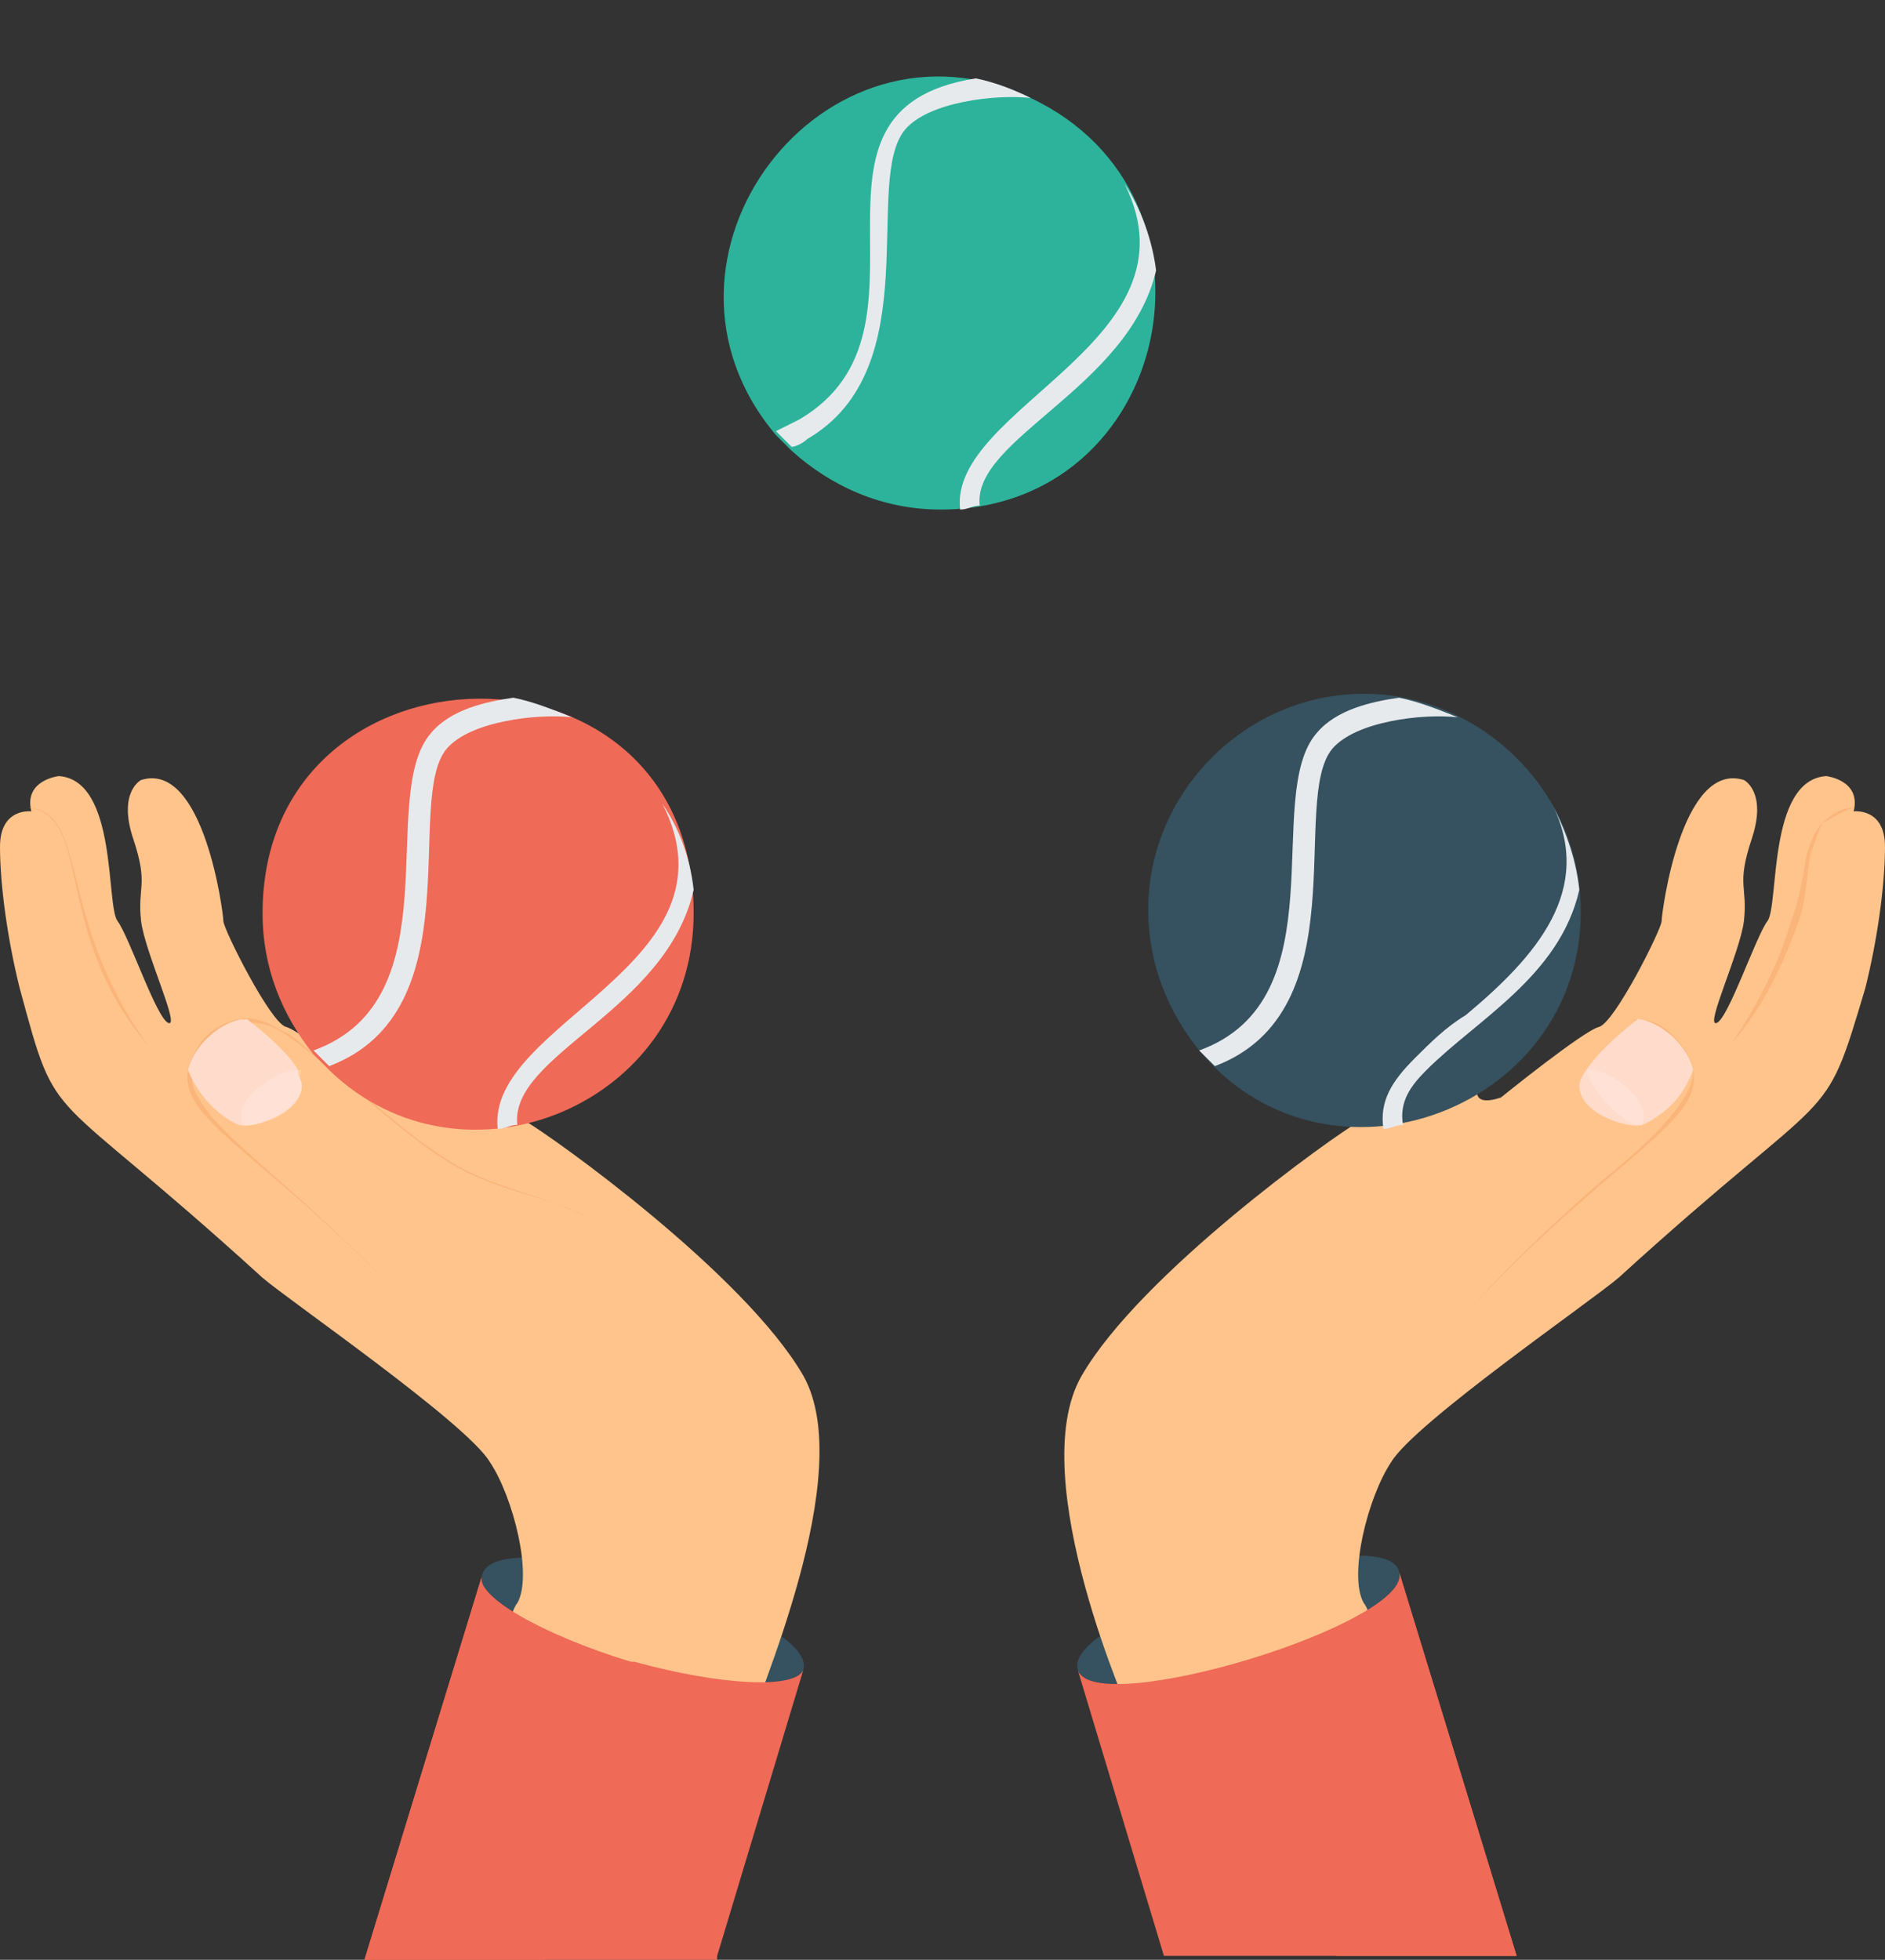
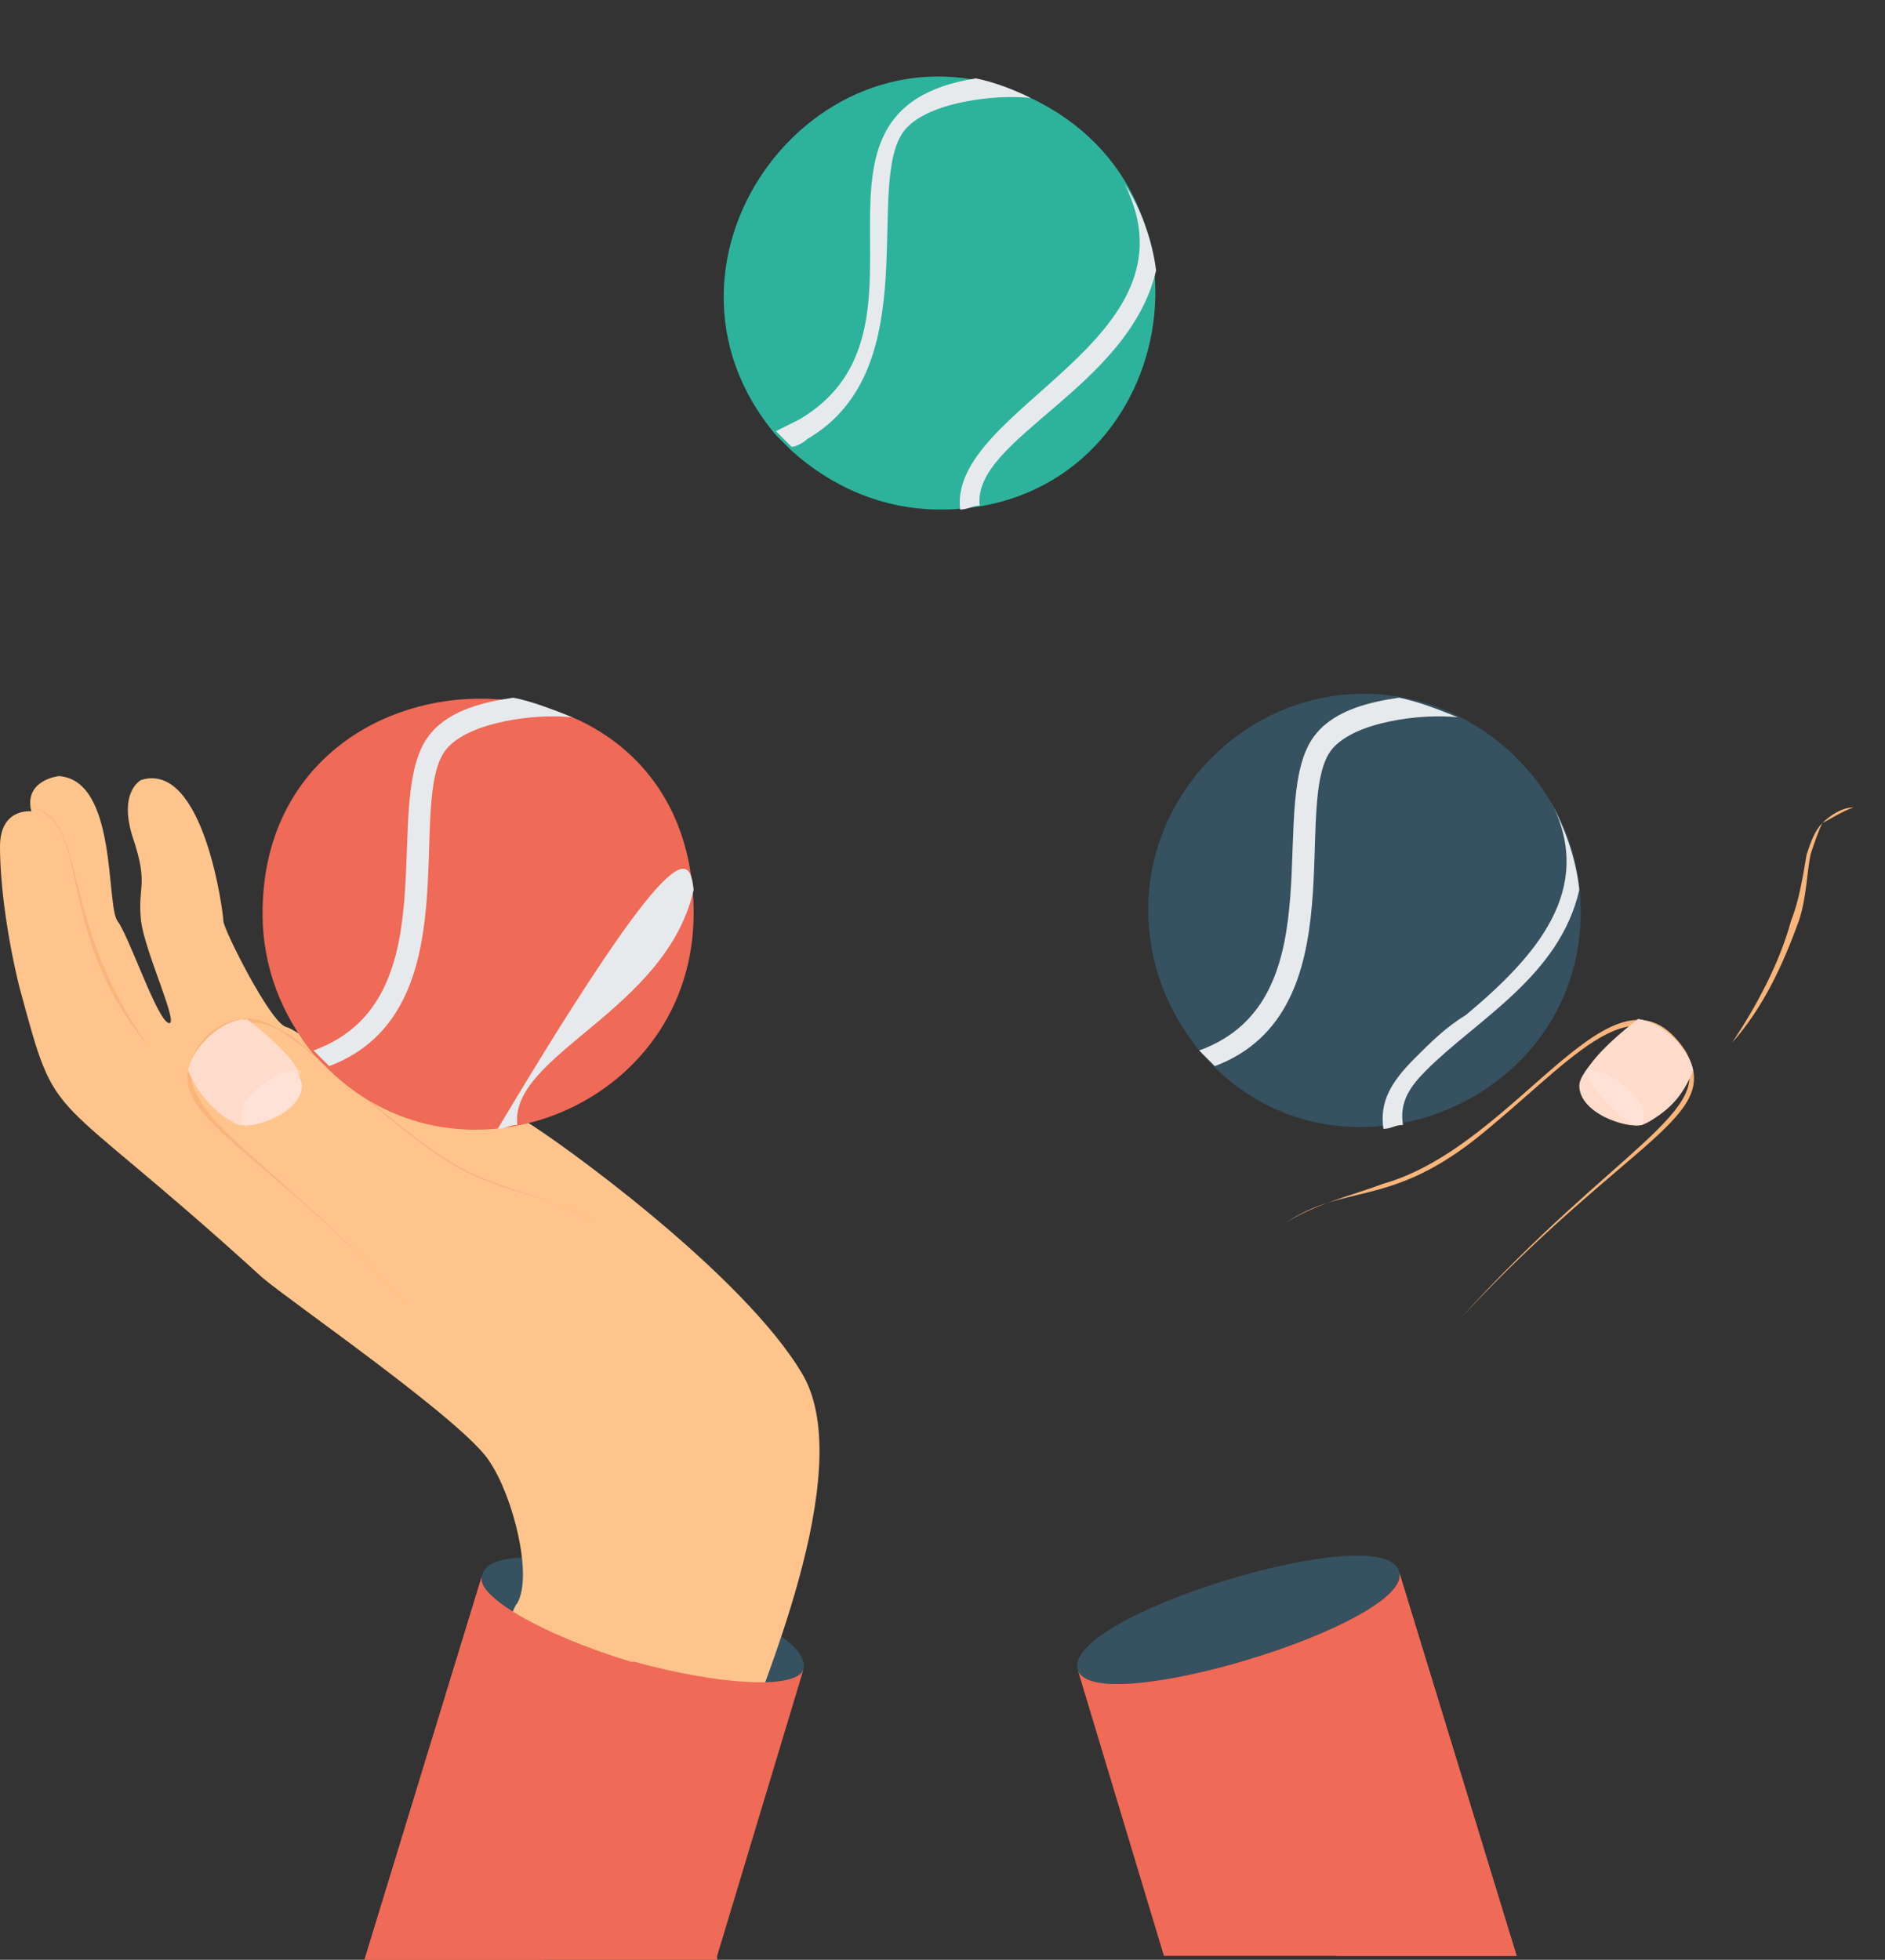
<svg xmlns="http://www.w3.org/2000/svg" height="50.0" preserveAspectRatio="xMidYMid meet" version="1.0" viewBox="1.0 -0.9 48.1 50.0" width="48.1" zoomAndPan="magnify">
  <rect x="1.0" y="-0.9" width="48.1" height="50.0" fill="#333333" stroke="none" />
  <g>
    <g>
      <g>
        <g id="change1_2">
          <path d="M21.5,41.7c-0.2,0.6-2.1,0.4-4.4-0.2c-2.3-0.7-4-1.7-3.8-2.2C13.6,37.8,21.9,40.3,21.5,41.7z" fill="#36515F" />
        </g>
        <g>
          <g id="change2_3">
            <path d="M7.7,31.7c0.7,0.6,5.2,3.7,5.8,4.7c0.6,0.9,1.1,2.9,0.7,3.6c-0.1,0.1-0.2,0.5-0.4,0.9 c-0.3,0.7-0.7,1.6-1.1,2.6H20c0.3-1.1,2.9-6.8,1.5-9.3c-1.5-2.6-6.4-6.1-7.1-6.5c-0.7-0.4-1.1-2-1.4-3.1c-0.3-1.1-1.6-3.8-2.1-4 c-0.4-0.1-1.2-0.1-1,0.9c0.2,1,0.7,2.2,0.8,2.5c0.1,0.3,0.3,2.1,0.5,2.4c0.2,0.3,0.5,1-0.4,0.7c0,0-2.1-1.7-2.5-1.8 c-0.4-0.1-1.6-2.5-1.6-2.7c0-0.2-0.5-4.1-2.1-3.6c0,0-0.6,0.3-0.2,1.5c0.4,1.2,0.1,1.2,0.2,2.1c0.1,0.8,1,2.7,0.7,2.6 c-0.3-0.1-1-2.2-1.3-2.6c-0.3-0.4,0-3.6-1.5-3.7c0,0-0.9,0.1-0.7,0.9c0,0-0.8-0.1-0.8,0.9c0,1,0.2,2.4,0.5,3.6 C2.5,28,2.1,26.6,7.7,31.7z" fill="#FFC48B" />
          </g>
          <g id="change3_3">
            <path d="M16.2,30.3c-1.5-1-2.6-0.4-4.8-2.1c-0.7-0.5-1.4-1.1-2-1.7c-0.3-0.3-0.7-0.6-1-0.8 c-0.8-0.7-1.7-0.4-2.2,0.4c-1,1.4,1.5,2.2,5.6,6.7C7.5,28.1,5,27.6,6,25.9c0.2-0.4,0.6-0.7,1.1-0.8C7.6,25,8,25.3,8.4,25.5 c0.4,0.3,0.7,0.6,1,0.8c1.7,1.4,2.8,2.5,4.3,3C14.5,29.6,15.4,29.8,16.2,30.3z" fill="#FAB57A" />
          </g>
          <g id="change3_4">
            <path d="M1.7,19.7c1.6,0.1,0.7,2.8,3.1,6.1C2.3,22.9,3.4,19.9,1.7,19.7z" fill="#FAB57A" />
          </g>
          <g id="change2_4">
            <path d="M16.2,30.3c-1.1-0.7-2.2-0.7-3.5-1.4c-1.3-0.7-3.1-2.5-4.4-3.4c-1.2-0.9-2.4,0.4-2.4,1.2 c0.1,0.7,1.7,2.1,2.7,2.8s3.2,3.2,3.2,3.2L16.2,30.3z" fill="#FFC48B" />
          </g>
          <g id="change4_3">
            <path d="M8.7,26.8c0,0.7-1.2,1.1-1.6,1c-0.3-0.1-1-0.6-1.3-1.4c0.1-0.5,0.7-1.2,1.4-1.3 C7.8,25.6,8.7,26.4,8.7,26.8z" fill="#FFDBCB" />
          </g>
          <g id="change4_4">
            <path d="M8.7,26.8c0,0.6-1.2,1.1-1.5,1c-0.1-0.1-0.9-0.3-1.3-1.4c0.1-0.5,0.7-1.2,1.4-1.3 c0.4,0.3,1.1,0.9,1.3,1.3C8.6,26.6,8.7,26.7,8.7,26.8z" fill="#FFDBCB" />
          </g>
          <g id="change5_2">
            <path d="M8.7,26.8c0,0.6-1.2,1.1-1.5,1c-0.3-0.6,0.8-1.4,1.4-1.4c0,0,0,0,0.1,0 C8.6,26.6,8.7,26.7,8.7,26.8z" fill="#FFF" opacity=".2" />
          </g>
        </g>
        <g id="change6_2">
          <path d="M19.3,49l2.2-7.3c-0.2,0.5-2.1,0.4-4.3-0.2c0,0-0.1,0-0.1,0c-2.3-0.7-4-1.7-3.8-2.2l-3,9.8H19.3z" fill="#EF6A57" />
        </g>
        <g id="change6_3">
          <path d="M14.9,49l2.3-7.5c0,0-0.1,0-0.1,0c-2.3-0.7-4-1.7-3.8-2.2l-3,9.8H14.9z" fill="#EF6A57" />
        </g>
      </g>
      <g>
        <g id="change1_3">
          <path d="M28.5,41.7c0.4,1.3,8.6-1.2,8.2-2.5C36.4,37.8,28.1,40.3,28.5,41.7z" fill="#36515F" />
        </g>
        <g>
          <g id="change2_1">
-             <path d="M42.3,31.7c-0.7,0.6-5.2,3.7-5.8,4.7c-0.6,0.9-1.1,2.9-0.7,3.6c0.1,0.1,0.2,0.5,0.4,0.9 c0.3,0.7,0.7,1.6,1.1,2.6H30c0-0.2-0.1-0.3-0.1-0.4c0,0,0-0.1,0-0.1c0,0-2.8-6.2-1.3-8.8c1.5-2.6,6.4-6.1,7.1-6.5 c0.7-0.4,1.1-2,1.4-3.1c0.3-1.1,1.6-3.8,2.1-4c1.7-0.6,0.8,1.7,0.2,3.4c-0.1,0.3-0.3,2.1-0.5,2.4c-0.2,0.3-0.5,1,0.4,0.7 c0,0,2.1-1.7,2.5-1.8c0.4-0.1,1.6-2.5,1.6-2.7c0-0.2,0.5-4.1,2.1-3.6c0,0,0.6,0.3,0.2,1.5c-0.4,1.2-0.1,1.2-0.2,2.1 c-0.1,0.8-1,2.7-0.7,2.6c0.3-0.1,1-2.2,1.3-2.6c0.3-0.4,0-3.6,1.5-3.7c0,0,0.9,0.1,0.7,0.9c0,0,0.8-0.1,0.8,0.9 c0,1-0.2,2.4-0.5,3.6C47.5,28,47.9,26.6,42.3,31.7z" fill="#FFC48B" />
-           </g>
+             </g>
          <g id="change3_1">
            <path d="M33.8,30.3c1.5-1,2.6-0.4,4.8-2.1c2.4-1.9,4-4.1,5.3-2.2c1,1.4-1.7,2.4-5.6,6.7c4.3-4.6,6.7-5.1,5.7-6.8 c-1.8-2.7-4.2,2.4-7.7,3.4C35.5,29.6,34.6,29.8,33.8,30.3z" fill="#FAB57A" />
          </g>
          <g id="change3_2">
            <path d="M48.3,19.7c-0.3,0-0.6,0.2-0.8,0.4c-0.2,0.2-0.3,0.5-0.4,0.8c-0.1,0.6-0.2,1.2-0.4,1.7 c-0.3,1.1-0.9,2.2-1.5,3.1c0.8-0.9,1.3-2,1.7-3.1c0.2-0.6,0.2-1.2,0.3-1.7c0.1-0.3,0.2-0.6,0.3-0.8C47.7,20,48,19.8,48.3,19.7z" fill="#FAB57A" />
          </g>
          <g id="change2_2">
-             <path d="M38.3,32.7c0,0,2.2-2.4,3.2-3.2c0.7-0.5,2.8-2.2,2.7-3.1c-0.2-0.9-1.3-1.7-2.4-1 c-1.3,0.9-3.1,2.8-4.4,3.4c-1.3,0.7-2.4,0.6-3.5,1.4L38.3,32.7z" fill="#FFC48B" />
-           </g>
+             </g>
          <g id="change4_1">
            <path d="M41.3,26.8c0,0.7,1.2,1.1,1.6,1c0.3-0.1,1-0.6,1.3-1.4c-0.1-0.5-0.7-1.2-1.4-1.3 C42.2,25.6,41.3,26.4,41.3,26.8z" fill="#FFDBCB" />
          </g>
          <g id="change4_2">
            <path d="M42.9,27.8c0.1-0.1,0.9-0.3,1.3-1.4c-0.1-0.5-0.7-1.2-1.4-1.3c-0.4,0.3-1.1,0.9-1.3,1.3 C41,27.3,42.4,27.9,42.9,27.8z" fill="#FFDBCB" />
          </g>
          <g id="change5_1">
            <path d="M42.9,27.8c0.3-0.6-0.9-1.5-1.4-1.4C41.4,26.6,42.4,27.9,42.9,27.8z" fill="#FFF" opacity=".2" />
          </g>
        </g>
        <g id="change6_4">
          <path d="M39.7,49l-3-9.8c0.4,1.3-7.8,3.8-8.2,2.5l2.2,7.3H39.7z" fill="#EF6A57" />
        </g>
        <g id="change6_5">
          <path d="M39.7,49l-3-9.8c0.3,0.8-2.9,2-3.9,2.3l2.3,7.5H39.7z" fill="#EF6A57" />
        </g>
      </g>
    </g>
    <g id="change6_1">
      <path d="M18.7,22.4c0,4.9-5.9,7.3-9.3,4c-0.1-0.1-0.3-0.3-0.4-0.4c-0.8-1-1.3-2.2-1.3-3.6 C7.7,15.2,18.7,15,18.7,22.4z" fill="#EF6A57" />
    </g>
    <g id="change7_4">
      <path d="M15.6,17.4c-0.9-0.1-2.6,0.1-3.2,0.8c-1.1,1.3,0.7,6.7-3,8.1c-0.1-0.1-0.3-0.3-0.4-0.4 c3.6-1.3,1.6-6.5,3-8.1c0.5-0.6,1.4-0.8,2.1-0.9C14.6,17,15.1,17.2,15.6,17.4z" fill="#E7EAED" />
    </g>
    <g id="change7_2">
-       <path d="M18.7,21.8c-0.7,3.1-4.7,4.2-4.5,6c-0.2,0-0.3,0.1-0.5,0.1c-0.3-2.7,6.3-4.2,4.2-8.3 C18.3,20.2,18.6,20.9,18.7,21.8z" fill="#E7EAED" />
+       <path d="M18.7,21.8c-0.7,3.1-4.7,4.2-4.5,6c-0.2,0-0.3,0.1-0.5,0.1C18.3,20.2,18.6,20.9,18.7,21.8z" fill="#E7EAED" />
    </g>
    <g>
      <g id="change1_1">
        <path d="M31.6,25.9c-0.8-1-1.3-2.2-1.3-3.6c0-3,2.5-5.5,5.5-5.5c2.8,0,5.2,2.2,5.5,4.9C41.9,27.2,35,30,31.6,25.9z" fill="#36515F" />
      </g>
      <g id="change7_5">
        <path d="M38.2,17.4c-0.9-0.1-2.6,0.1-3.2,0.8c-1.1,1.3,0.7,6.7-3,8.1c-0.1-0.1-0.3-0.3-0.4-0.4 c3.6-1.3,1.6-6.5,3-8.1c0.5-0.6,1.4-0.8,2.1-0.9C37.2,17,37.7,17.2,38.2,17.4z" fill="#E7EAED" />
      </g>
      <g id="change7_6">
        <path d="M41.3,21.8c-0.5,2.2-2.6,3.3-3.9,4.6c-0.4,0.4-0.7,0.8-0.6,1.4c-0.2,0-0.3,0.1-0.5,0.1 c-0.1-0.7,0.2-1.2,0.8-1.8c0.4-0.4,0.8-0.8,1.3-1.1c1.8-1.5,3.3-3.2,2.2-5.4C40.9,20.2,41.2,20.9,41.3,21.8z" fill="#E7EAED" />
      </g>
    </g>
    <g>
      <g id="change8_1">
        <path d="M25,12.1c-1.5,0-2.8-0.6-3.8-1.5c-0.1-0.1-0.3-0.3-0.4-0.4C17,5.7,22-0.9,27.3,1.6 C32.6,4.1,30.9,12.1,25,12.1z" fill="#2DB39B" />
      </g>
      <g id="change7_1">
        <path d="M27.3,1.6c-0.9-0.1-2.6,0.1-3.2,0.8c-1.1,1.3,0.6,6.1-2.5,7.9c-0.1,0.1-0.3,0.2-0.4,0.2 c-0.1-0.1-0.3-0.3-0.4-0.4c0.2-0.1,0.4-0.2,0.6-0.3c3.9-2.3-0.6-7.9,4.5-8.7C26.4,1.2,26.9,1.4,27.3,1.6z" fill="#E7EAED" />
      </g>
      <g id="change7_3">
        <path d="M30.5,6c-0.7,3-4.7,4.3-4.5,6c-0.2,0-0.3,0.1-0.5,0.1c-0.3-2.6,6.2-4.3,4.2-8.3C30.1,4.4,30.4,5.2,30.5,6 z" fill="#E7EAED" />
      </g>
    </g>
  </g>
</svg>